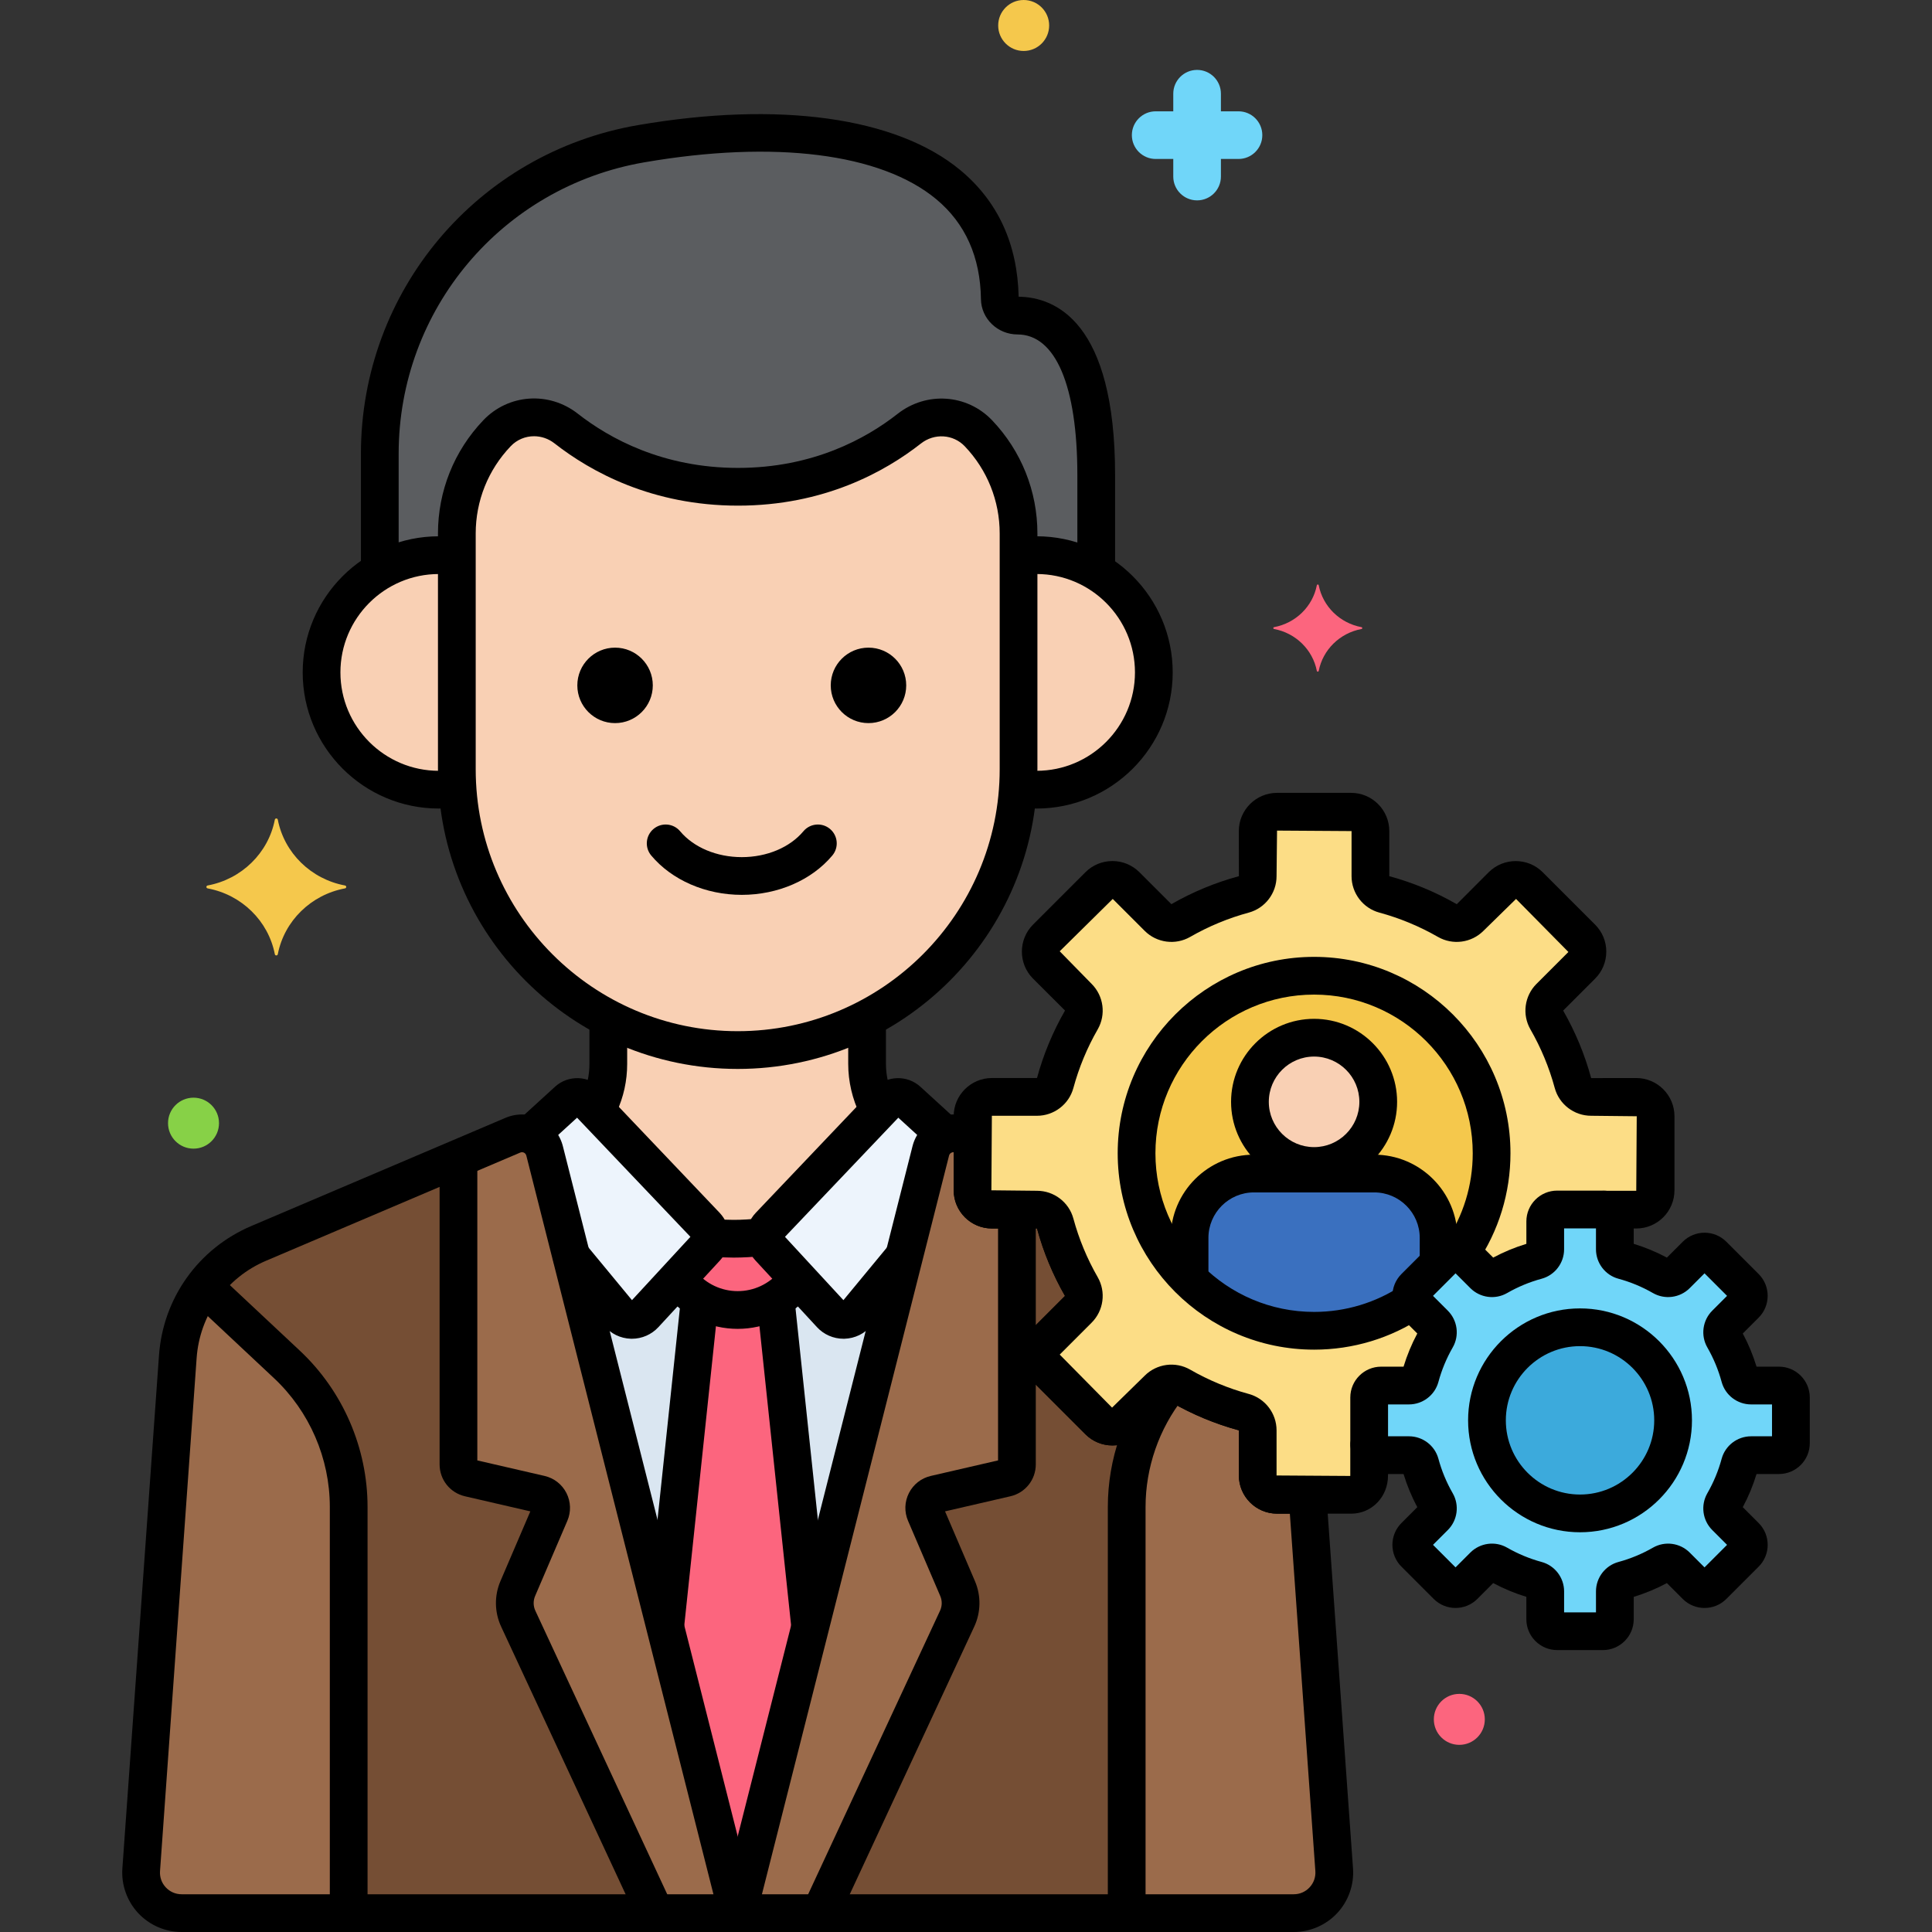
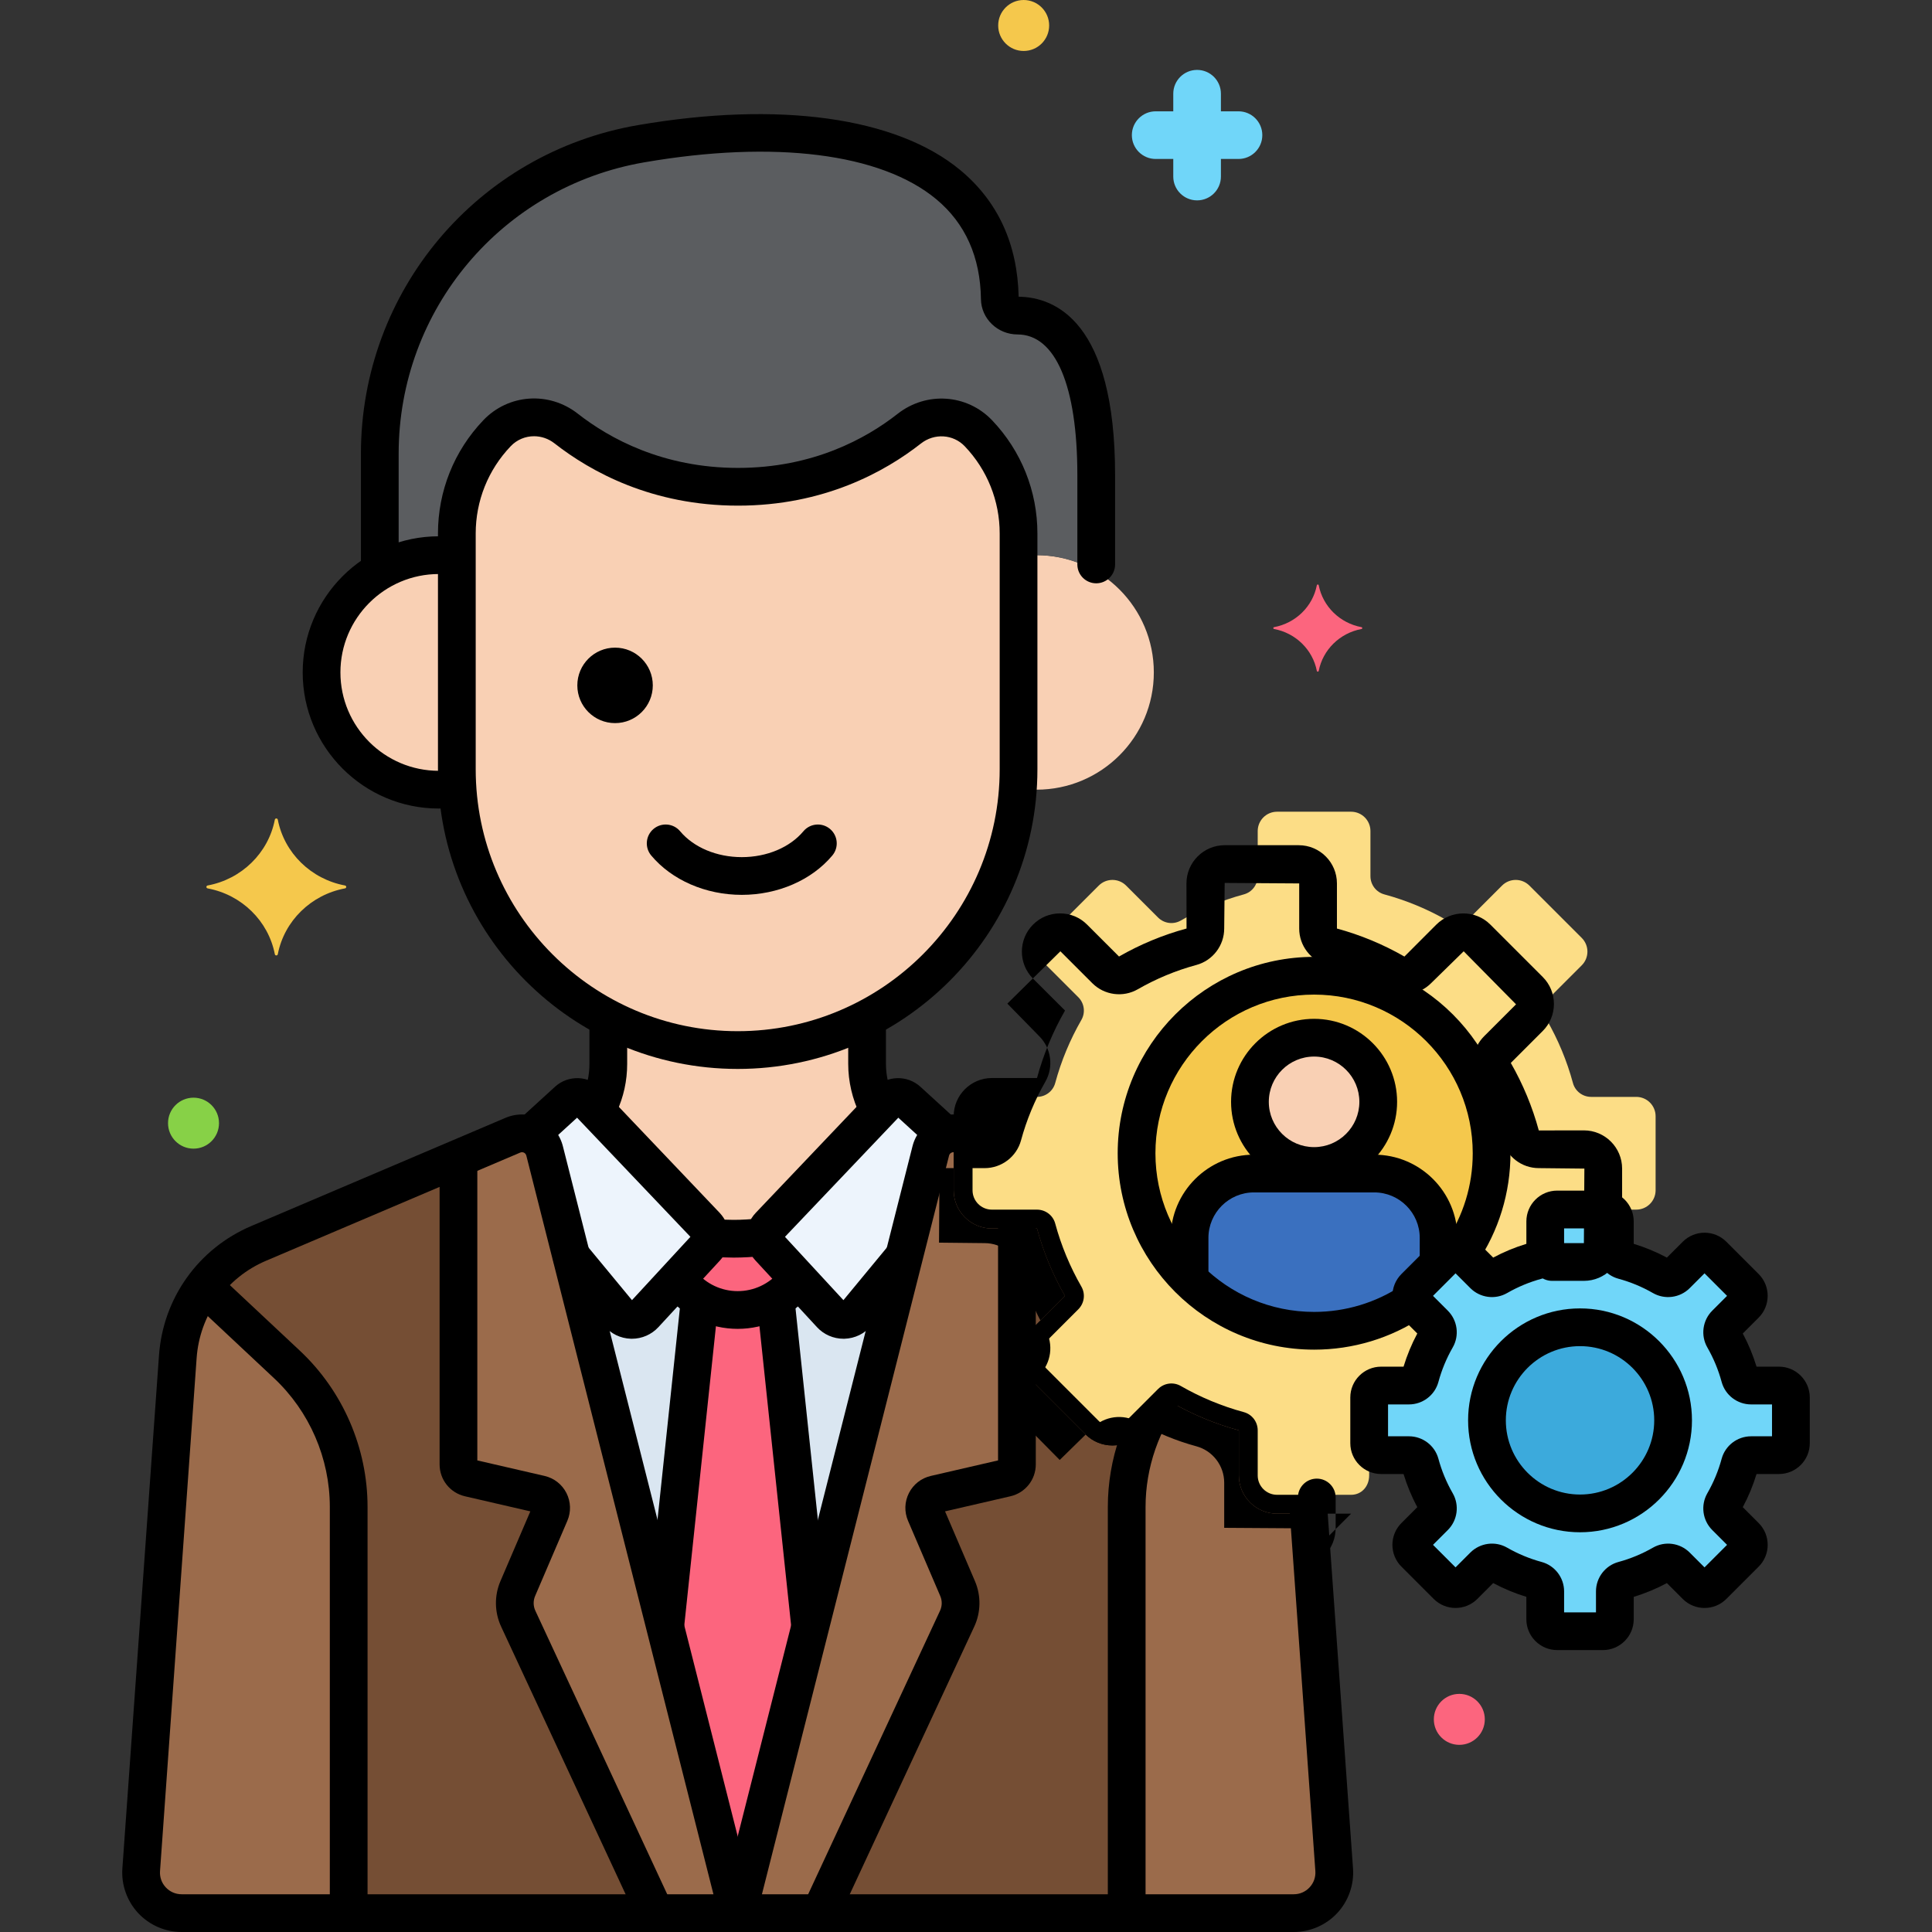
<svg xmlns="http://www.w3.org/2000/svg" height="512" viewBox="0 0 256 256" width="512">
  <rect x="0" y="0" width="256" height="256" fill="#333333" stroke="none" />
  <g id="Layer_73">
    <g>
      <g>
        <g>
          <path d="m114.893 134.916c-5.14 2.69-10.97 4.223-17.145 4.223-6.174 0-12.005-1.533-17.145-4.223v6.057c0 2.204-.568 4.32-1.589 6.18l14.525 15.27c.417.438.603 1.01.573 1.573 1.022.085 2.051.143 3.094.143 1.411 0 2.796-.104 4.167-.26v.004c0-.526.194-1.052.583-1.461l14.525-15.27c-1.021-1.86-1.589-3.976-1.589-6.18v-6.056z" fill="#f9d0b4" />
        </g>
      </g>
      <g>
        <g>
          <path d="m129.646 57.412c-2.433-2.552-6.39-2.787-9.164-.61-4.386 3.443-11.975 7.698-22.693 7.698-10.745 0-18.374-4.276-22.778-7.723-2.771-2.169-6.72-1.926-9.149.621l-.013.013c-3.413 3.579-5.316 8.334-5.316 13.279v31.233c0 20.468 16.747 37.215 37.215 37.215 20.468 0 37.215-16.747 37.215-37.215v-31.232c0-4.945-1.904-9.701-5.317-13.279z" fill="#f9d0b4" />
        </g>
      </g>
      <g>
        <g>
          <path d="m137.351 73.561c-.813 0-1.609.069-2.388.189v28.173c0 .839-.038 1.67-.094 2.496.81.13 1.635.217 2.482.217 8.581 0 15.537-6.956 15.537-15.537s-6.956-15.538-15.537-15.538z" fill="#f9d0b4" />
        </g>
      </g>
      <g>
        <g>
          <path d="m60.533 101.923c0-3.856 0-20.507 0-28.173-.779-.121-1.575-.189-2.388-.189-8.581 0-15.538 6.957-15.538 15.538s6.956 15.537 15.538 15.537c.847 0 1.672-.086 2.482-.217v-.001c-.056-.825-.094-1.656-.094-2.495z" fill="#f9d0b4" />
        </g>
      </g>
      <g>
        <g>
          <path d="m134.824 41.816c-1.246 0-2.327-.961-2.344-2.207-.285-20.737-23.966-24.633-47.549-20.56-19.994 3.453-34.608 20.791-34.608 41.081v15.559c2.299-1.344 4.966-2.128 7.821-2.128.813 0 1.609.068 2.388.189v-3.059c0-4.945 1.904-9.7 5.316-13.279l.013-.013c2.429-2.547 6.377-2.79 9.149-.621 4.404 3.447 12.034 7.723 22.778 7.723 10.719 0 18.308-4.255 22.693-7.698 2.774-2.177 6.73-1.943 9.164.61 3.413 3.579 5.316 8.334 5.316 13.279v3.059c.779-.121 1.575-.189 2.388-.189 2.89 0 5.586.803 7.903 2.178 0-4.342 0-8.802 0-12.775.002-18.57-6.703-21.149-10.428-21.149z" fill="#5b5d60" />
        </g>
      </g>
      <g>
        <g>
          <path d="m97.748 141.639c-21.899 0-39.715-17.816-39.715-39.716v-31.233c0-5.613 2.133-10.942 6.007-15.004 3.326-3.489 8.701-3.86 12.511-.878 4.192 3.281 11.279 7.192 21.238 7.192 9.938 0 16.986-3.896 21.149-7.165 3.818-2.993 9.199-2.628 12.518.853v-.001c3.873 4.063 6.007 9.391 6.007 15.004v31.232c0 21.899-17.816 39.716-39.715 39.716zm-26.989-83.836c-1.134 0-2.254.446-3.088 1.321-2.996 3.141-4.638 7.244-4.638 11.566v31.232c0 19.143 15.573 34.716 34.715 34.716s34.715-15.573 34.715-34.716v-31.232c0-4.322-1.643-8.425-4.625-11.553 0 0 0 0 0-.001-1.532-1.607-4.031-1.766-5.811-.368-4.784 3.755-12.871 8.232-24.238 8.232-11.384 0-19.508-4.488-24.319-8.254-.808-.632-1.764-.943-2.711-.943z" />
        </g>
      </g>
      <g>
        <g>
-           <path d="m137.351 107.136c-.585 0-1.18-.034-1.816-.104-1.372-.15-2.363-1.386-2.213-2.758.15-1.373 1.379-2.358 2.758-2.213.454.05.87.074 1.271.074 7.189 0 13.038-5.849 13.038-13.037 0-7.189-5.849-13.038-13.038-13.038-.426 0-.867.023-1.312.069-1.382.157-2.602-.855-2.745-2.228-.143-1.374.854-2.603 2.228-2.745.615-.064 1.23-.097 1.829-.097 9.946 0 18.038 8.092 18.038 18.038 0 9.947-8.092 18.039-18.038 18.039z" />
-         </g>
+           </g>
      </g>
      <g>
        <g>
          <path d="m58.145 107.136c-9.946 0-18.037-8.092-18.037-18.037 0-9.946 8.091-18.038 18.037-18.038.596 0 1.205.031 1.81.095 1.374.142 2.372 1.37 2.23 2.743-.142 1.374-1.367 2.378-2.744 2.229-.436-.045-.872-.067-1.296-.067-7.188 0-13.037 5.849-13.037 13.038 0 7.188 5.849 13.037 13.037 13.037.438 0 .892-.028 1.385-.087 1.37-.166 2.614.816 2.777 2.188.163 1.371-.817 2.615-2.188 2.777-.691.082-1.337.122-1.974.122z" />
        </g>
      </g>
      <g>
        <g>
          <path d="m98.289 118.573c-4.777 0-9.262-1.95-11.999-5.216-.887-1.058-.748-2.635.31-3.521 1.06-.887 2.635-.748 3.522.311 1.798 2.146 4.852 3.427 8.167 3.427s6.368-1.281 8.167-3.428c.887-1.058 2.463-1.196 3.522-.31 1.058.887 1.197 2.464.31 3.521-2.737 3.267-7.223 5.216-11.999 5.216z" />
        </g>
      </g>
      <g>
        <g>
-           <circle cx="115.078" cy="90.816" r="5" />
-         </g>
+           </g>
      </g>
      <g>
        <g>
          <circle cx="81.499" cy="90.816" r="5" />
        </g>
      </g>
      <g>
        <g>
          <path d="m50.324 77.563c-1.381 0-2.5-1.119-2.5-2.5v-14.934c0-21.561 15.427-39.874 36.682-43.545 18.711-3.227 34.289-1.058 42.742 5.96 4.972 4.129 7.571 9.771 7.728 16.772 4.845.064 12.779 3.285 12.779 23.646v11.829c0 1.381-1.119 2.5-2.5 2.5s-2.5-1.119-2.5-2.5v-11.828c0-11.851-2.891-18.647-7.931-18.647-2.637 0-4.81-2.097-4.844-4.674-.077-5.59-2.071-10.049-5.927-13.251-7.325-6.082-21.43-7.861-38.697-4.879-18.851 3.255-32.533 19.496-32.533 38.617v14.935c.001 1.38-1.118 2.499-2.499 2.499z" />
        </g>
      </g>
      <g>
        <g>
          <path d="m18.71 247.747 4.847-67.923c.455-6.642 4.6-12.466 10.726-15.073l33.676-14.33c1.751-.745 3.754.255 4.209 2.103l25.58 100.976h-73.681c-3.117 0-5.579-2.644-5.357-5.753z" fill="#754e34" />
        </g>
      </g>
      <g>
        <g>
          <path d="m173.24 198.068h-4.023c-1.416 0-2.564-1.148-2.564-2.564v-5.978c0-1.126-.75-2.117-1.837-2.412-2.958-.801-5.762-1.976-8.36-3.468-.978-.562-2.211-.394-3.008.405l-4.231 4.23c-1.001 1.001-2.625 1.001-3.627 0l-6.937-6.937c-1.002-1.001-1.002-2.625 0-3.627l4.231-4.231c.798-.798.966-2.03.404-3.008-1.493-2.598-2.667-5.402-3.468-8.359-.294-1.087-1.286-1.837-2.412-1.837h-5.977c-1.416 0-2.564-1.148-2.564-2.564v-6.729l-1.331-.566c-1.751-.745-3.754.255-4.209 2.103l-25.579 100.974h73.681c3.117 0 5.579-2.644 5.357-5.753z" fill="#754e34" />
        </g>
      </g>
      <g>
        <g>
          <path d="m173.24 198.068h-4.023c-1.416 0-2.564-1.148-2.564-2.564v-5.978c0-1.126-.75-2.117-1.837-2.412-2.958-.801-5.762-1.976-8.36-3.468-.416-.239-.878-.338-1.334-.32-3.744 4.59-5.83 10.354-5.83 16.347v53.827h22.136c3.117 0 5.579-2.644 5.357-5.753z" fill="#9b6b4b" />
        </g>
      </g>
      <g>
        <g>
          <path d="m46.203 199.673c0-7.154-2.962-13.988-8.183-18.879l-11.005-10.31c-1.985 2.671-3.222 5.893-3.458 9.34l-4.847 67.923c-.222 3.109 2.24 5.753 5.357 5.753h22.136z" fill="#9b6b4b" />
        </g>
      </g>
      <g>
        <g>
          <path d="m72.168 152.525c-.456-1.848-2.458-2.849-4.209-2.103l-7.211 3.069v40.542c0 .859.593 1.605 1.43 1.798l9.42 2.174c1.12.259 1.734 1.468 1.281 2.525l-4.271 9.965c-.547 1.277-.525 2.726.061 3.986l18.149 39.019h10.93z" fill="#9b6b4b" />
        </g>
      </g>
      <g>
        <g>
          <path d="m131.431 160.282c-1.416 0-2.564-1.148-2.564-2.564v-6.729l-1.331-.566c-1.751-.745-3.754.255-4.209 2.103l-25.579 100.974h10.93l18.149-39.021c.586-1.26.608-2.709.061-3.986l-4.271-9.965c-.453-1.057.161-2.266 1.281-2.524l9.42-2.174c.837-.193 1.43-.938 1.43-1.798v-33.75z" fill="#9b6b4b" />
        </g>
      </g>
      <g>
        <g>
          <path d="m72.168 152.525 3.533 13.948 6.271 7.591c.879 1.064 2.495 1.109 3.431.094l8.157-8.837c.758-.821.748-2.089-.022-2.899l-15.687-16.492c-.702-.738-1.866-.779-2.619-.092l-4.983 4.55c.914.344 1.664 1.099 1.919 2.137z" fill="#edf4fc" />
        </g>
      </g>
      <g>
        <g>
          <path d="m110.092 174.158c.936 1.014 2.552.97 3.431-.094l6.271-7.591 3.533-13.948c.256-1.038 1.005-1.792 1.918-2.136l-4.983-4.55c-.753-.687-1.917-.646-2.619.092l-15.687 16.492c-.77.81-.78 2.078-.022 2.899z" fill="#edf4fc" />
        </g>
      </g>
      <g>
        <g>
          <g>
            <path d="m113.523 174.063c-.879 1.064-2.495 1.109-3.431.094l-4.373-4.737c-1.76 2.513-4.67 4.161-7.971 4.161s-6.211-1.647-7.971-4.161l-4.373 4.737c-.936 1.014-2.552.97-3.431-.094l-6.271-7.591 22.046 87.028 22.046-87.028z" fill="#dae6f1" />
          </g>
        </g>
      </g>
      <g>
        <g>
          <path d="m97.622 253.001.382-.509 9.356-36.934-4.591-43.383c-1.467.886-3.181 1.406-5.021 1.406s-3.553-.519-5.021-1.406l-4.591 43.383z" fill="#fc657e" />
        </g>
      </g>
      <g>
        <g>
          <g>
            <path d="m101.935 165.321c-.376-.408-.562-.926-.561-1.443-1.371.155-2.756.26-4.167.26-1.043 0-2.072-.058-3.094-.143-.025.478-.203.949-.551 1.326l-3.784 4.1c1.76 2.513 4.67 4.161 7.971 4.161s6.211-1.647 7.971-4.161z" fill="#fc657e" />
          </g>
        </g>
      </g>
      <g>
        <g>
          <path d="m97.748 256h-73.681c-2.177 0-4.276-.914-5.76-2.507s-2.246-3.752-2.091-5.924l4.847-67.923c.522-7.613 5.212-14.204 12.24-17.195l33.677-14.331c1.51-.641 3.218-.59 4.687.144 1.468.734 2.536 2.068 2.929 3.662l25.575 100.96c.189.748.023 1.541-.45 2.149-.474.61-1.202.965-1.973.965zm-76.544-8.075c-.057.804.213 1.571.763 2.161s1.294.914 2.1.914h70.468l-24.79-97.861c-.058-.234-.202-.347-.313-.402-.112-.056-.288-.103-.495-.015l-33.676 14.331c-5.288 2.25-8.817 7.209-9.21 12.942z" />
        </g>
      </g>
      <g>
        <g>
          <path d="m116.211 149.129c-.924 0-1.812-.515-2.246-1.399-1.029-2.097-1.572-4.433-1.572-6.757v-5.441c0-1.381 1.119-2.5 2.5-2.5s2.5 1.119 2.5 2.5v5.441c0 1.565.367 3.14 1.061 4.554.608 1.24.097 2.737-1.143 3.346-.355.173-.73.256-1.1.256z" />
        </g>
      </g>
      <g>
        <g>
          <path d="m97.207 166.639c-.901 0-1.868-.041-2.958-.125-1.376-.105-2.407-1.308-2.301-2.684.105-1.377 1.3-2.427 2.685-2.301.96.073 1.803.109 2.574.109 1.085 0 2.26-.069 3.591-.211 1.37-.144 2.605.847 2.751 2.22.147 1.373-.847 2.604-2.22 2.751-1.509.163-2.857.241-4.122.241z" />
        </g>
      </g>
      <g>
        <g>
          <path d="m79.417 148.854c-.351 0-.708-.074-1.047-.231-1.253-.579-1.8-2.064-1.221-3.318.633-1.371.955-2.828.955-4.331v-5.368c0-1.381 1.119-2.5 2.5-2.5s2.5 1.119 2.5 2.5v5.368c0 2.232-.476 4.396-1.416 6.429-.423.911-1.327 1.451-2.271 1.451z" />
        </g>
      </g>
      <g>
        <g>
          <path d="m171.429 256h-73.681c-.771 0-1.499-.355-1.973-.965-.474-.608-.64-1.401-.45-2.149l25.579-100.976c.389-1.578 1.457-2.913 2.926-3.646 1.468-.734 3.176-.784 4.687-.142l1.33.565c.923.393 1.521 1.299 1.521 2.301v6.729l6.042.064c2.254 0 4.238 1.516 4.824 3.686.735 2.711 1.82 5.324 3.223 7.766 1.121 1.953.79 4.428-.804 6.021l-4.23 4.231 6.937 7.028 4.322-4.23c1.594-1.596 4.068-1.928 6.022-.804 2.445 1.404 5.059 2.488 7.767 3.222 2.169.589 3.684 2.572 3.684 4.825v5.978l4.087.064c1.312 0 2.4 1.014 2.494 2.322l3.545 49.679c.155 2.17-.606 4.329-2.09 5.923s-3.586 2.508-5.762 2.508zm-70.469-5h70.468c.806 0 1.552-.325 2.101-.915.549-.589.819-1.356.763-2.159l-3.38-47.357h-1.694c-2.793 0-5.064-2.271-5.064-5.064v-5.978c-3.112-.844-6.124-2.094-8.941-3.712l-4.228 4.234c-.955.957-2.228 1.483-3.58 1.483-1.354 0-2.626-.526-3.582-1.484l-6.936-6.936c-.957-.955-1.484-2.228-1.484-3.581s.527-2.626 1.485-3.582l4.229-4.23c-1.612-2.807-2.862-5.818-3.71-8.945l-5.976.008c-2.792 0-5.064-2.271-5.064-5.064v-5.042c-.126-.014-.229.024-.304.062-.111.056-.255.168-.309.387z" />
        </g>
      </g>
      <g>
        <g>
          <path d="m149.293 254.875c-1.381 0-2.5-1.119-2.5-2.5v-52.702c0-6.328 2.16-12.559 6.084-17.542.854-1.084 2.424-1.272 3.511-.417 1.084.854 1.271 2.426.417 3.511-3.231 4.105-5.012 9.236-5.012 14.448v52.702c0 1.381-1.119 2.5-2.5 2.5z" />
        </g>
      </g>
      <g>
        <g>
          <path d="m46.203 255.288c-1.381 0-2.5-1.119-2.5-2.5v-53.115c0-6.437-2.694-12.652-7.392-17.054l-10.358-9.704c-1.007-.944-1.059-2.526-.115-3.533.944-1.008 2.527-1.06 3.534-.115l10.357 9.704c5.703 5.342 8.974 12.888 8.974 20.702v53.115c0 1.381-1.119 2.5-2.5 2.5z" />
        </g>
      </g>
      <g>
        <g>
          <path d="m86.488 255.29c-.942 0-1.845-.536-2.268-1.446l-17.818-38.31c-.884-1.901-.918-4.097-.093-6.025l3.963-9.245-8.656-1.998c-1.983-.458-3.368-2.199-3.368-4.233v-39.533c0-1.381 1.119-2.5 2.5-2.5s2.5 1.119 2.5 2.5v39.012l8.912 2.057c1.258.29 2.314 1.117 2.898 2.269.583 1.15.626 2.491.118 3.677l-4.271 9.964c-.267.623-.256 1.333.03 1.947l17.818 38.31c.583 1.252.04 2.739-1.212 3.321-.341.158-.7.233-1.053.233z" />
        </g>
      </g>
      <g>
        <g>
          <path d="m109.101 255.09c-.353 0-.712-.075-1.053-.234-1.252-.582-1.795-2.069-1.212-3.321l17.725-38.109c.286-.614.296-1.323.029-1.945l-4.271-9.967c-.509-1.186-.465-2.526.119-3.678s1.641-1.978 2.899-2.268l8.911-2.057v-32.636c0-1.381 1.119-2.5 2.5-2.5s2.5 1.119 2.5 2.5v33.157c0 2.034-1.385 3.775-3.368 4.233l-8.656 1.998 3.962 9.246c.826 1.926.793 4.122-.092 6.024l-17.725 38.109c-.424.912-1.326 1.448-2.268 1.448z" />
        </g>
      </g>
      <g>
        <g>
          <path d="m83.729 177.391c-.044 0-.088 0-.132-.002-1.379-.038-2.674-.67-3.552-1.733l-6.208-7.517c-.879-1.064-.729-2.64.335-3.52 1.065-.88 2.641-.729 3.52.336l6.048 7.321 7.744-8.39-15.019-15.786-4.254 3.884c-1.019.931-2.601.859-3.532-.161s-.859-2.601.161-3.532l4.708-4.298c1.743-1.592 4.487-1.495 6.116.215l15.688 16.492c1.673 1.759 1.693 4.533.047 6.317l-8.158 8.837c-.907.981-2.179 1.537-3.512 1.537z" />
        </g>
      </g>
      <g>
        <g>
          <path d="m111.766 177.391c-1.332 0-2.604-.555-3.511-1.536l-8.157-8.838c-1.646-1.784-1.626-4.559.047-6.317l15.687-16.491c1.63-1.713 4.374-1.808 6.117-.215l4.745 4.332c1.02.932 1.092 2.513.161 3.532-.931 1.021-2.512 1.092-3.532.161l-4.292-3.919-15.018 15.787 7.744 8.39 6.007-7.271c.879-1.064 2.455-1.215 3.52-.336 1.064.88 1.214 2.455.335 3.52l-6.167 7.466c-.878 1.063-2.173 1.695-3.552 1.734-.046.001-.09.001-.134.001z" />
        </g>
      </g>
      <g>
        <g>
          <path d="m107.329 217.796c-1.263 0-2.347-.953-2.483-2.237l-4.505-42.572c-.145-1.373.85-2.604 2.223-2.749 1.377-.129 2.604.85 2.75 2.224l4.505 42.572c.145 1.373-.85 2.604-2.223 2.749-.091.008-.179.013-.267.013z" />
        </g>
      </g>
      <g>
        <g>
          <path d="m88.183 217.646c-.088 0-.177-.005-.266-.014-1.373-.146-2.368-1.376-2.223-2.749l4.501-42.543c.146-1.374 1.38-2.352 2.75-2.224 1.373.146 2.368 1.376 2.223 2.749l-4.501 42.543c-.137 1.284-1.221 2.238-2.484 2.238z" />
        </g>
      </g>
      <g>
        <g>
          <g>
            <path d="m97.748 176.081c-3.617 0-7.028-1.592-9.36-4.368-.888-1.058-.751-2.635.306-3.522s2.635-.75 3.522.306c1.38 1.643 3.396 2.585 5.532 2.585 2.141 0 4.162-.946 5.542-2.597.886-1.06 2.462-1.199 3.522-.313 1.059.886 1.199 2.463.313 3.521-2.334 2.788-5.752 4.388-9.377 4.388z" />
          </g>
        </g>
      </g>
      <g>
        <g>
          <path d="m45.709 117.33c-4.498-.838-8.043-4.31-8.898-8.716-.043-.221-.352-.221-.395 0-.855 4.406-4.4 7.879-8.898 8.716-.226.042-.226.345 0 .387 4.498.838 8.043 4.31 8.898 8.717.043.221.352.221.395 0 .855-4.406 4.4-7.879 8.898-8.717.226-.042.226-.344 0-.387z" fill="#f5c84c" />
        </g>
      </g>
      <g>
        <g>
          <path d="m180.402 83.101c-2.862-.533-5.118-2.743-5.663-5.547-.027-.141-.224-.141-.251 0-.544 2.804-2.8 5.014-5.663 5.547-.144.027-.144.219 0 .246 2.862.533 5.118 2.743 5.663 5.547.027.141.224.141.251 0 .544-2.804 2.8-5.014 5.663-5.547.144-.027.144-.219 0-.246z" fill="#fc657e" />
        </g>
      </g>
      <g>
        <g>
          <path d="m153.134 14.75h2.33v-2.33c0-1.744 1.413-3.157 3.157-3.157s3.157 1.413 3.157 3.157v2.33h2.329c1.744 0 3.157 1.413 3.157 3.157s-1.413 3.157-3.157 3.157h-2.329v2.33c0 1.744-1.413 3.157-3.157 3.157s-3.157-1.413-3.157-3.157v-2.33h-2.33c-1.744 0-3.157-1.413-3.157-3.157s1.413-3.157 3.157-3.157z" fill="#70d6f9" />
        </g>
      </g>
      <g>
        <g>
          <circle cx="25.642" cy="148.825" fill="#87d147" r="3.377" />
        </g>
      </g>
      <g>
        <g>
          <circle cx="135.642" cy="3.377" fill="#f5c84c" r="3.377" />
        </g>
      </g>
      <g>
        <g>
          <circle cx="193.368" cy="227.825" fill="#fc657e" r="3.377" />
        </g>
      </g>
      <g>
        <g>
          <path d="m131.431 145.343h5.977c1.126 0 2.117-.75 2.412-1.837.801-2.958 1.975-5.761 3.468-8.359.562-.979.394-2.21-.404-3.008l-4.231-4.231c-1.001-1.002-1.001-2.625 0-3.627l6.937-6.936c1.001-1.001 2.625-1.001 3.627 0l4.231 4.23c.798.798 2.03.966 3.008.404 2.598-1.493 5.402-2.667 8.36-3.468 1.087-.295 1.837-1.286 1.837-2.412v-5.978c0-1.416 1.148-2.564 2.564-2.564h9.81c1.416 0 2.564 1.148 2.564 2.564v5.978c0 1.126.75 2.117 1.837 2.412 2.958.801 5.762 1.975 8.36 3.468.978.562 2.211.394 3.008-.404l4.231-4.23c1.002-1.001 2.625-1.001 3.627 0l6.937 6.936c1.002 1.002 1.002 2.626 0 3.627l-4.231 4.231c-.798.798-.966 2.03-.404 3.008 1.493 2.598 2.667 5.402 3.468 8.359.294 1.087 1.286 1.837 2.412 1.837h5.977c1.416 0 2.564 1.148 2.564 2.564v9.81c0 1.417-1.148 2.564-2.564 2.564h-4.22c-.067-.009-.133-.021-.203-.021h-6.057c-.874 0-1.583.708-1.583 1.583v3.69c0 .695-.463 1.308-1.134 1.489-1.826.495-3.557 1.219-5.161 2.141-.604.347-1.365.243-1.857-.25l-2.612-2.612c-.119-.119-.256-.208-.398-.282 2.561-3.766 4.058-8.313 4.058-13.209 0-12.991-10.531-23.523-23.523-23.523s-23.523 10.534-23.523 23.526 10.531 23.522 23.523 23.522c4.824 0 9.307-1.454 13.04-3.945.075.157.172.306.301.436l2.612 2.613c.493.493.597 1.253.25 1.857-.922 1.604-1.647 3.335-2.141 5.162-.182.671-.794 1.134-1.489 1.134h-3.691c-.874 0-1.583.708-1.583 1.583v10.33c0 1.416-.977 2.564-2.394 2.564h-9.81c-1.416 0-2.564-1.148-2.564-2.564v-5.978c0-1.126-.75-2.117-1.837-2.412-2.958-.801-5.762-1.976-8.36-3.468-.978-.562-2.211-.394-3.008.405l-4.231 4.23c-1.001 1.001-2.625 1.001-3.627 0l-6.937-6.937c-1.002-1.001-1.002-2.625 0-3.627l4.231-4.231c.798-.798.966-2.03.404-3.008-1.493-2.598-2.667-5.402-3.468-8.359-.294-1.087-1.286-1.837-2.412-1.837h-5.977c-1.416 0-2.564-1.148-2.564-2.564v-9.81c-.001-1.418 1.147-2.566 2.563-2.566z" fill="#fcdd86" />
        </g>
      </g>
      <g>
        <g>
          <path d="m174.123 176.335c-12.991 0-23.523-10.531-23.523-23.522s10.531-23.523 23.523-23.523 23.523 10.532 23.523 23.523c0 4.897-1.498 9.444-4.058 13.209-.596-.306-1.342-.217-1.841.282l-4.283 4.282c-.489.489-.585 1.215-.301 1.804-3.733 2.491-8.216 3.945-13.04 3.945z" fill="#f5c84c" />
        </g>
      </g>
      <g>
        <g>
          <path d="m235.721 183.591h-3.691c-.695 0-1.307-.463-1.489-1.134-.495-1.826-1.22-3.557-2.141-5.162-.347-.604-.243-1.364.25-1.857l2.612-2.613c.618-.618.618-1.621 0-2.239l-4.283-4.282c-.618-.618-1.621-.618-2.239 0l-2.612 2.612c-.493.493-1.253.597-1.857.25-1.604-.922-3.335-1.646-5.161-2.141-.671-.182-1.134-.794-1.134-1.489v-3.69c0-.875-.709-1.583-1.583-1.583h-6.057c-.874 0-1.583.708-1.583 1.583v3.69c0 .695-.463 1.308-1.134 1.489-1.826.495-3.557 1.219-5.161 2.141-.604.347-1.365.243-1.857-.25l-2.612-2.612c-.618-.618-1.621-.618-2.239 0l-4.283 4.282c-.618.619-.618 1.621 0 2.239l2.612 2.613c.493.493.597 1.253.25 1.857-.922 1.604-1.647 3.335-2.141 5.162-.182.671-.794 1.134-1.489 1.134h-3.691c-.874 0-1.583.708-1.583 1.583v6.057c0 .875.709 1.583 1.583 1.583h3.691c.695 0 1.307.463 1.489 1.134.495 1.826 1.22 3.557 2.141 5.161.347.604.243 1.365-.25 1.857l-2.612 2.612c-.618.618-.618 1.621 0 2.239l4.283 4.283c.618.618 1.621.618 2.239 0l2.612-2.612c.493-.493 1.253-.597 1.857-.25 1.604.921 3.335 1.646 5.161 2.141.671.182 1.134.794 1.134 1.489v3.69c0 .875.709 1.583 1.583 1.583h6.057c.875 0 1.583-.709 1.583-1.583v-3.69c0-.695.463-1.307 1.134-1.489 1.826-.495 3.557-1.22 5.161-2.141.604-.347 1.365-.243 1.857.25l2.612 2.612c.618.618 1.621.618 2.239 0l4.283-4.283c.618-.618.618-1.621 0-2.239l-2.612-2.612c-.493-.493-.597-1.253-.25-1.857.922-1.604 1.647-3.335 2.141-5.161.182-.671.794-1.134 1.489-1.134h3.691c.874 0 1.583-.709 1.583-1.583v-6.057c0-.875-.709-1.583-1.583-1.583z" fill="#70d6f9" />
        </g>
      </g>
      <g>
        <g>
          <path d="m209.363 200.534c-6.81 0-12.331-5.521-12.331-12.332s5.521-12.331 12.331-12.331 12.331 5.521 12.331 12.331-5.521 12.332-12.331 12.332z" fill="#3caadc" />
        </g>
      </g>
      <g>
        <g>
          <circle cx="174.123" cy="146" fill="#f9d0b4" r="8.5" />
        </g>
      </g>
      <g>
        <g>
          <path d="m166.152 155.5h15.942c4.691 0 8.529 3.838 8.529 8.529v3.398l-3.159 3.159c-.488.489-.585 1.214-.302 1.803-3.732 2.492-8.215 3.946-13.039 3.946-6.43 0-12.254-2.582-16.5-6.763v-5.543c0-4.691 3.838-8.529 8.529-8.529z" fill="#3a70bf" />
        </g>
      </g>
      <g>
        <g>
          <path d="m212.391 218.644h-6.057c-2.251 0-4.083-1.832-4.083-4.083v-2.972c-1.518-.462-2.99-1.073-4.395-1.823l-2.103 2.104c-1.593 1.589-4.181 1.591-5.773.002l-4.284-4.285c-1.593-1.592-1.593-4.183 0-5.774l2.103-2.104c-.751-1.405-1.361-2.877-1.822-4.394h-2.972c-2.251 0-4.083-1.832-4.083-4.084v-6.057c0-2.251 1.832-4.083 4.083-4.083h2.972c.461-1.517 1.071-2.989 1.822-4.395l-2.103-2.104c-1.591-1.591-1.592-4.181-.002-5.773l4.285-4.283c.771-.771 1.796-1.196 2.887-1.196s2.116.425 2.887 1.196l2.104 2.103c1.402-.75 2.875-1.361 4.395-1.823v-2.972c0-2.251 1.832-4.082 4.083-4.082h6.057c2.252 0 4.084 1.831 4.084 4.082v2.972c1.521.462 2.992 1.073 4.395 1.823l2.103-2.103c1.595-1.593 4.186-1.591 5.774 0l4.283 4.282c1.592 1.594 1.591 4.184 0 5.774l-2.104 2.104c.75 1.402 1.361 2.875 1.823 4.395h2.972c2.251 0 4.083 1.832 4.083 4.083v6.057c0 2.252-1.832 4.084-4.083 4.084h-2.972c-.462 1.52-1.073 2.992-1.823 4.394l2.104 2.104c.771.771 1.196 1.797 1.196 2.887 0 1.091-.425 2.117-1.196 2.888l-4.283 4.283c-1.591 1.588-4.181 1.591-5.771.003l-2.106-2.106c-1.402.75-2.875 1.361-4.394 1.823v2.972c-.002 2.249-1.834 4.081-4.086 4.081zm-5.14-5h4.224v-2.774c0-1.822 1.226-3.427 2.98-3.901 1.593-.432 3.13-1.07 4.569-1.896 1.579-.908 3.582-.638 4.87.649l1.965 1.965 2.986-2.986-1.964-1.965c-1.29-1.287-1.558-3.29-.65-4.87.826-1.437 1.464-2.974 1.896-4.57.475-1.754 2.08-2.979 3.902-2.979h2.773v-4.224h-2.773c-1.822 0-3.427-1.226-3.902-2.979-.433-1.596-1.07-3.134-1.896-4.571-.906-1.578-.639-3.581.65-4.87l1.964-1.964-2.986-2.986-1.965 1.964c-1.289 1.289-3.291 1.554-4.869.65-1.438-.827-2.975-1.465-4.571-1.897-1.754-.475-2.979-2.079-2.979-3.901v-2.773h-4.224v2.773c0 1.822-1.226 3.427-2.98 3.901-1.595.433-3.133 1.07-4.57 1.896-1.575.907-3.579.64-4.868-.647l-1.966-1.966-2.986 2.986 1.964 1.964c1.291 1.293 1.556 3.296.647 4.873-.825 1.438-1.463 2.976-1.894 4.567-.476 1.755-2.08 2.98-3.902 2.98h-2.773v4.224h2.773c1.822 0 3.428 1.226 3.902 2.98.431 1.593 1.068 3.13 1.896 4.569.907 1.576.642 3.58-.649 4.87l-1.964 1.965 2.986 2.985 1.963-1.964c1.292-1.288 3.295-1.557 4.871-.649 1.439.826 2.979 1.465 4.571 1.896 1.754.475 2.979 2.079 2.979 3.901zm-19.094-13.29c.001.001.001.002.002.003-.001-.001-.001-.002-.002-.003zm47.564-14.263h.01zm-47.564-10.04c-.001.001-.001.002-.002.002.001 0 .001-.001.002-.002z" />
        </g>
      </g>
      <g>
        <g>
-           <path d="m179.027 200.568h-9.81c-2.793 0-5.064-2.271-5.064-5.064v-5.978c-3.112-.844-6.125-2.094-8.942-3.713l-4.227 4.235c-1.975 1.976-5.187 1.974-7.161 0l-6.937-6.937c-.957-.957-1.484-2.229-1.484-3.581 0-1.354.527-2.626 1.485-3.582l4.229-4.23c-1.613-2.81-2.862-5.82-3.71-8.945l-5.976.008c-2.792 0-5.064-2.271-5.064-5.064v-9.81c0-2.793 2.272-5.064 5.064-5.064h5.978c.846-3.117 2.095-6.129 3.713-8.942l-4.236-4.226c-1.974-1.976-1.974-5.188-.001-7.162l6.938-6.937c.955-.957 2.228-1.484 3.581-1.484s2.625.527 3.581 1.485l4.23 4.229c2.811-1.614 5.823-2.863 8.947-3.709l-.01-5.977c0-2.793 2.271-5.064 5.064-5.064h9.811c2.792 0 5.063 2.271 5.063 5.064v5.978c3.112.844 6.123 2.094 8.942 3.712l4.227-4.234c1.975-1.973 5.188-1.974 7.161-.001l6.938 6.938c.957.957 1.484 2.229 1.484 3.581 0 1.354-.527 2.626-1.485 3.582l-4.229 4.23c1.614 2.814 2.864 5.825 3.709 8.946l5.977-.009c2.793 0 5.064 2.271 5.064 5.064v9.81c0 2.793-2.271 5.064-5.064 5.064h-4.221c-1.381 0-2.5-1.119-2.5-2.5s1.119-2.5 2.5-2.5h4.221l.064-9.874-6.042-.064c-2.255 0-4.239-1.516-4.825-3.686-.733-2.706-1.817-5.319-3.223-7.767-1.121-1.951-.79-4.428.806-6.021l4.229-4.23-6.937-7.028-4.322 4.23c-1.595 1.595-4.07 1.926-6.022.804-2.446-1.404-5.06-2.488-7.767-3.222-2.17-.588-3.685-2.572-3.685-4.825v-5.978l-9.874-.064-.064 6.042c0 2.253-1.515 4.236-3.683 4.825-2.711.733-5.325 1.818-7.77 3.223-1.949 1.118-4.426.79-6.021-.805l-4.231-4.23-7.028 6.936 4.231 4.323c1.594 1.594 1.925 4.069.805 6.021-1.404 2.443-2.488 5.057-3.224 7.77-.586 2.168-2.57 3.683-4.824 3.683h-5.978l-.064 9.874 6.042.064c2.254 0 4.238 1.516 4.824 3.686.735 2.71 1.819 5.323 3.224 7.767 1.12 1.952.789 4.427-.805 6.021l-4.23 4.231 6.937 7.028 4.322-4.23c1.594-1.595 4.069-1.927 6.021-.806 2.446 1.406 5.061 2.49 7.769 3.224 2.169.589 3.684 2.572 3.684 4.825v5.978l9.765.063c.002-.018.004-.039.004-.063v-4.019c0-1.381 1.119-2.5 2.5-2.5s2.5 1.119 2.5 2.5v4.019c.001 2.838-2.15 5.062-4.894 5.062z" />
+           <path d="m179.027 200.568h-9.81c-2.793 0-5.064-2.271-5.064-5.064v-5.978c-3.112-.844-6.125-2.094-8.942-3.713l-4.227 4.235c-1.975 1.976-5.187 1.974-7.161 0l-6.937-6.937c-.957-.957-1.484-2.229-1.484-3.581 0-1.354.527-2.626 1.485-3.582l4.229-4.23c-1.613-2.81-2.862-5.82-3.71-8.945l-5.976.008c-2.792 0-5.064-2.271-5.064-5.064v-9.81c0-2.793 2.272-5.064 5.064-5.064h5.978c.846-3.117 2.095-6.129 3.713-8.942l-4.236-4.226c-1.974-1.976-1.974-5.188-.001-7.162c.955-.957 2.228-1.484 3.581-1.484s2.625.527 3.581 1.485l4.23 4.229c2.811-1.614 5.823-2.863 8.947-3.709l-.01-5.977c0-2.793 2.271-5.064 5.064-5.064h9.811c2.792 0 5.063 2.271 5.063 5.064v5.978c3.112.844 6.123 2.094 8.942 3.712l4.227-4.234c1.975-1.973 5.188-1.974 7.161-.001l6.938 6.938c.957.957 1.484 2.229 1.484 3.581 0 1.354-.527 2.626-1.485 3.582l-4.229 4.23c1.614 2.814 2.864 5.825 3.709 8.946l5.977-.009c2.793 0 5.064 2.271 5.064 5.064v9.81c0 2.793-2.271 5.064-5.064 5.064h-4.221c-1.381 0-2.5-1.119-2.5-2.5s1.119-2.5 2.5-2.5h4.221l.064-9.874-6.042-.064c-2.255 0-4.239-1.516-4.825-3.686-.733-2.706-1.817-5.319-3.223-7.767-1.121-1.951-.79-4.428.806-6.021l4.229-4.23-6.937-7.028-4.322 4.23c-1.595 1.595-4.07 1.926-6.022.804-2.446-1.404-5.06-2.488-7.767-3.222-2.17-.588-3.685-2.572-3.685-4.825v-5.978l-9.874-.064-.064 6.042c0 2.253-1.515 4.236-3.683 4.825-2.711.733-5.325 1.818-7.77 3.223-1.949 1.118-4.426.79-6.021-.805l-4.231-4.23-7.028 6.936 4.231 4.323c1.594 1.594 1.925 4.069.805 6.021-1.404 2.443-2.488 5.057-3.224 7.77-.586 2.168-2.57 3.683-4.824 3.683h-5.978l-.064 9.874 6.042.064c2.254 0 4.238 1.516 4.824 3.686.735 2.71 1.819 5.323 3.224 7.767 1.12 1.952.789 4.427-.805 6.021l-4.23 4.231 6.937 7.028 4.322-4.23c1.594-1.595 4.069-1.927 6.021-.806 2.446 1.406 5.061 2.49 7.769 3.224 2.169.589 3.684 2.572 3.684 4.825v5.978l9.765.063c.002-.018.004-.039.004-.063v-4.019c0-1.381 1.119-2.5 2.5-2.5s2.5 1.119 2.5 2.5v4.019c.001 2.838-2.15 5.062-4.894 5.062z" />
        </g>
      </g>
      <g>
        <g>
          <path d="m174.123 178.835c-14.35 0-26.023-11.674-26.023-26.022 0-14.35 11.674-26.023 26.023-26.023 14.349.001 26.022 11.675 26.022 26.023 0 5.24-1.553 10.295-4.491 14.615-.776 1.144-2.334 1.438-3.473.662-1.143-.776-1.438-2.331-.662-3.473 2.372-3.489 3.626-7.57 3.626-11.805 0-11.592-9.431-21.022-21.022-21.023-11.593 0-21.023 9.431-21.023 21.023s9.431 21.022 21.023 21.022c4.168 0 8.196-1.219 11.651-3.524 1.145-.767 2.7-.457 3.467.691s.457 2.7-.691 3.467c-4.279 2.857-9.268 4.367-14.427 4.367z" />
        </g>
      </g>
      <g>
        <g>
          <path d="m209.362 203.033c-8.178 0-14.831-6.653-14.831-14.831s6.653-14.831 14.831-14.831c8.179 0 14.832 6.653 14.832 14.831s-6.653 14.831-14.832 14.831zm0-24.662c-5.421 0-9.831 4.41-9.831 9.831s4.41 9.831 9.831 9.831c5.422 0 9.832-4.41 9.832-9.831s-4.41-9.831-9.832-9.831z" />
        </g>
      </g>
      <g>
        <g>
          <path d="m174.123 157c-6.065 0-11-4.935-11-11s4.935-11 11-11 11 4.935 11 11-4.935 11-11 11zm0-17c-3.309 0-6 2.691-6 6s2.691 6 6 6 6-2.691 6-6-2.691-6-6-6z" />
        </g>
      </g>
      <g>
        <g>
          <path d="m157.623 171.292c-1.381 0-2.5-1.119-2.5-2.5v-4.763c0-6.082 4.947-11.029 11.028-11.029h15.942c6.082 0 11.029 4.947 11.029 11.029v2.939c0 1.381-1.119 2.5-2.5 2.5s-2.5-1.119-2.5-2.5v-2.939c0-3.324-2.705-6.029-6.029-6.029h-15.942c-3.324 0-6.028 2.705-6.028 6.029v4.763c0 1.381-1.119 2.5-2.5 2.5z" />
        </g>
      </g>
    </g>
  </g>
</svg>